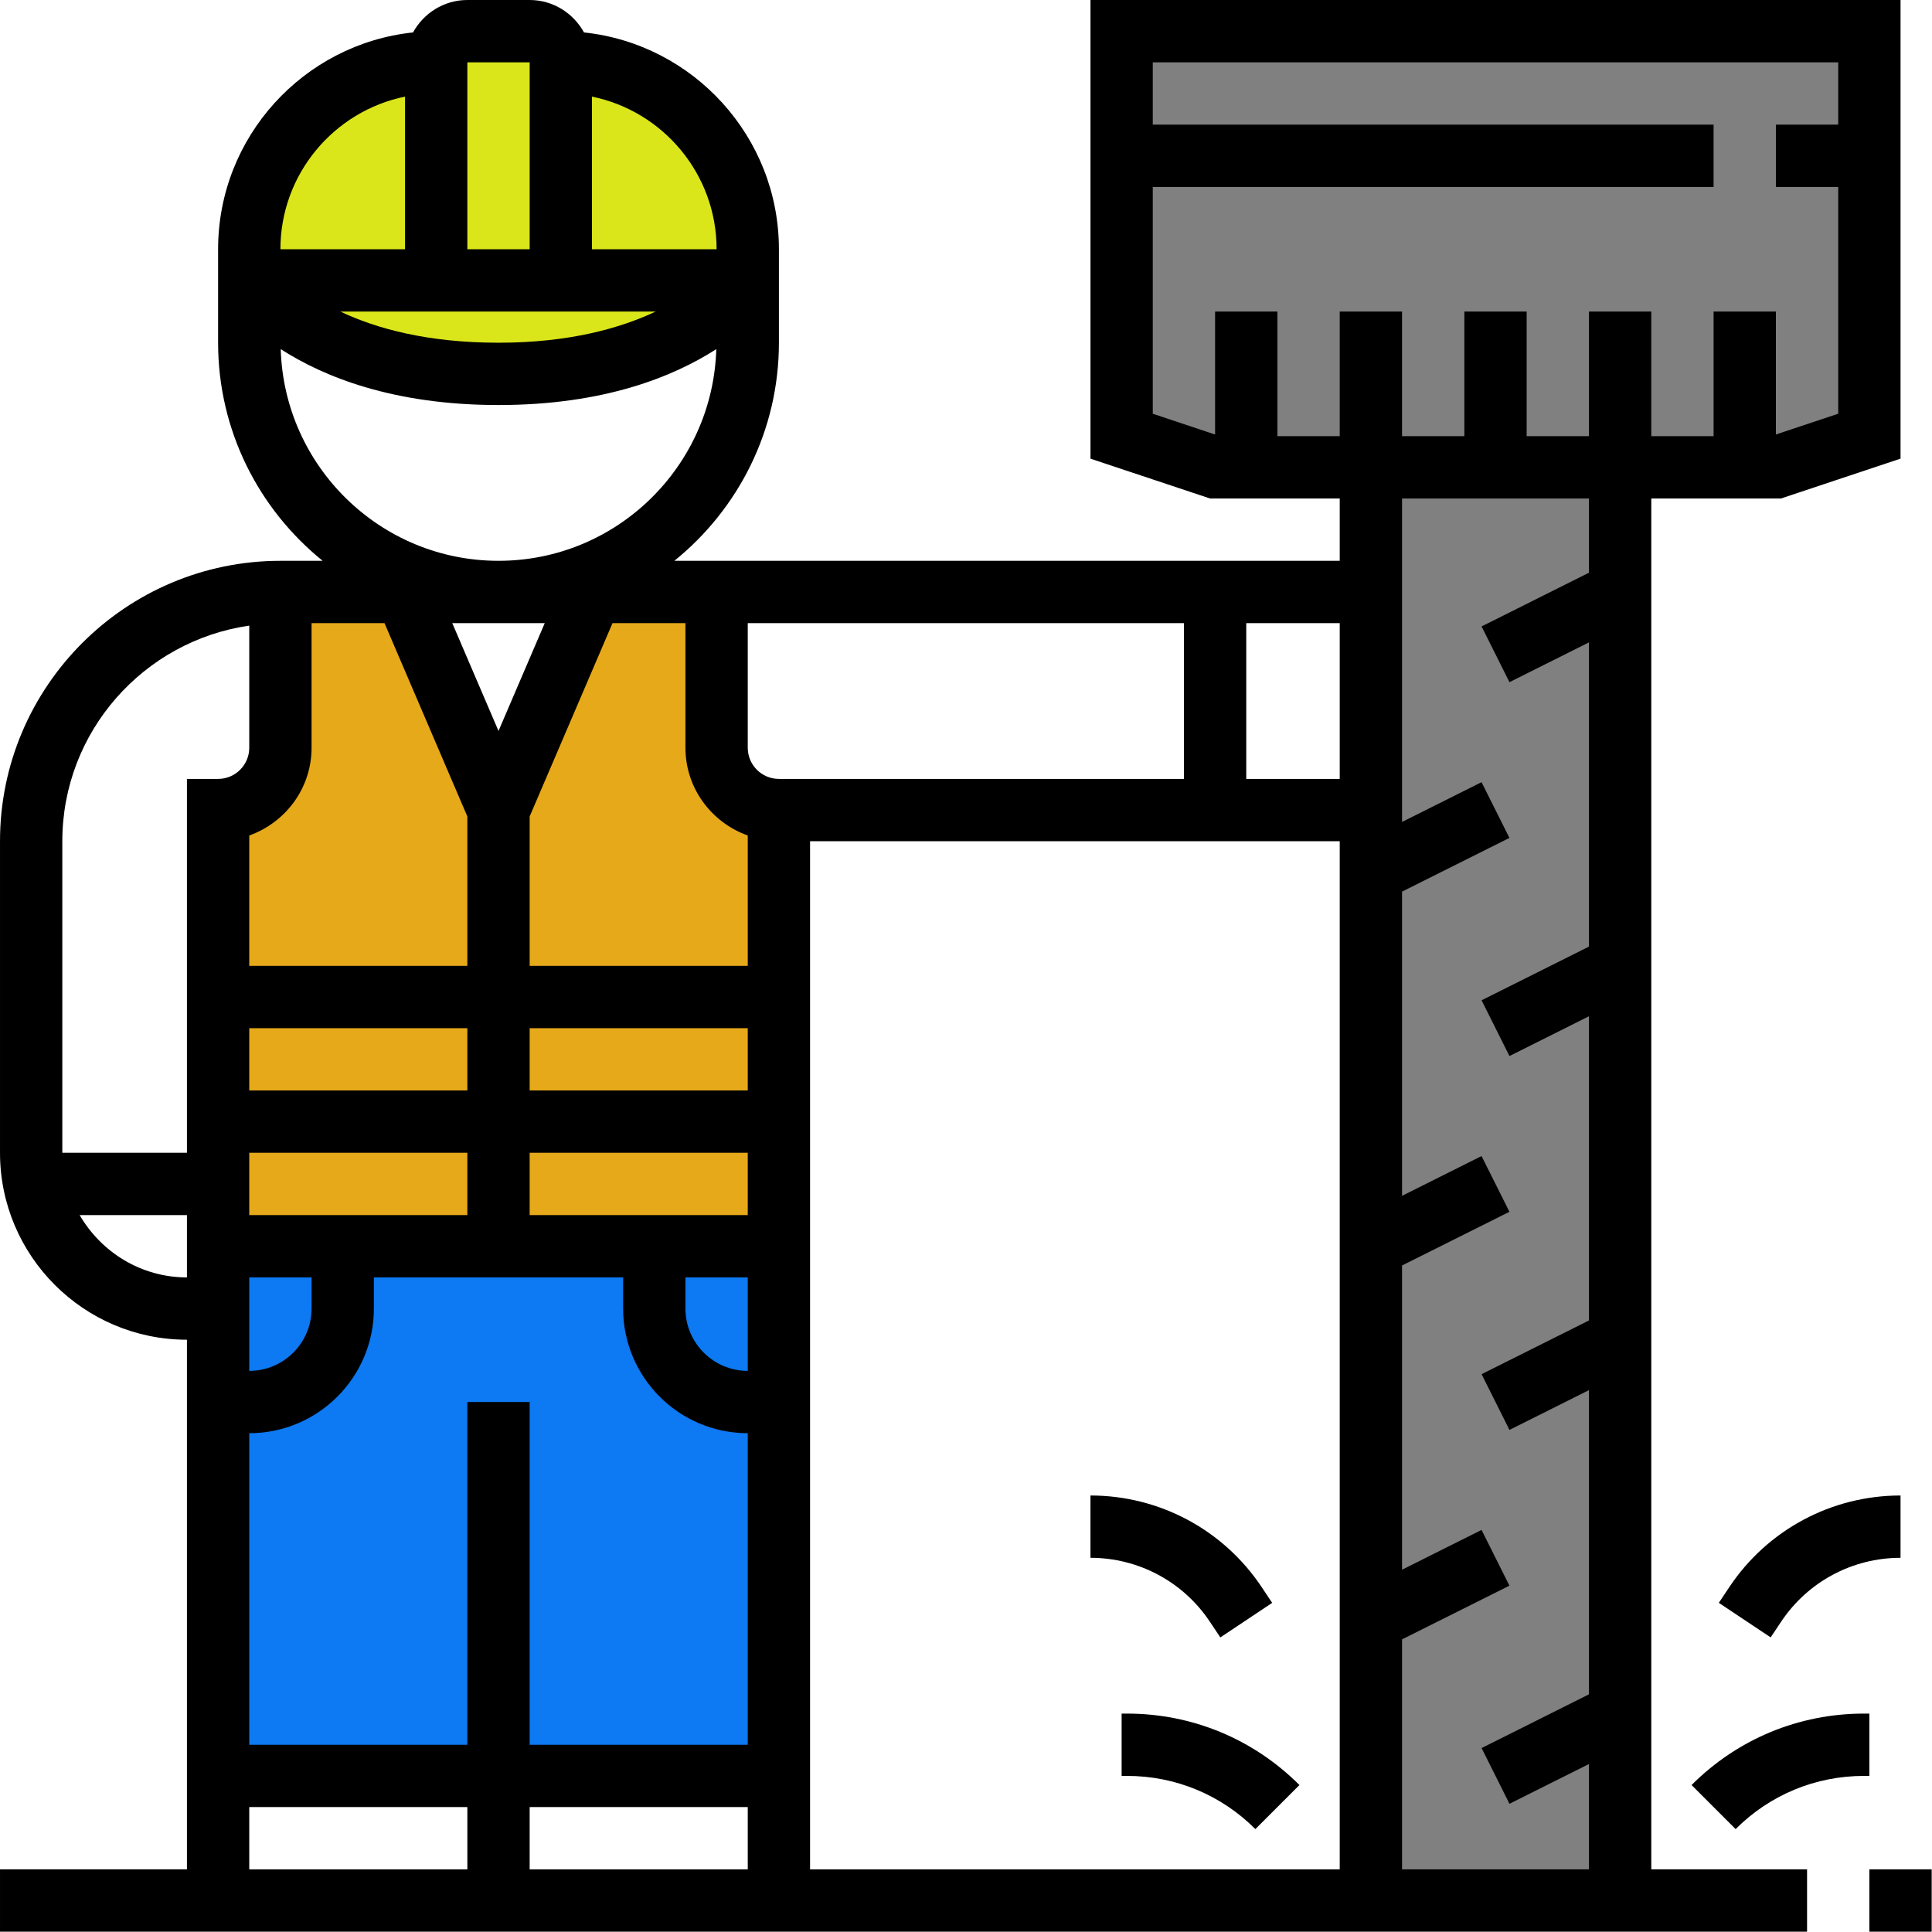
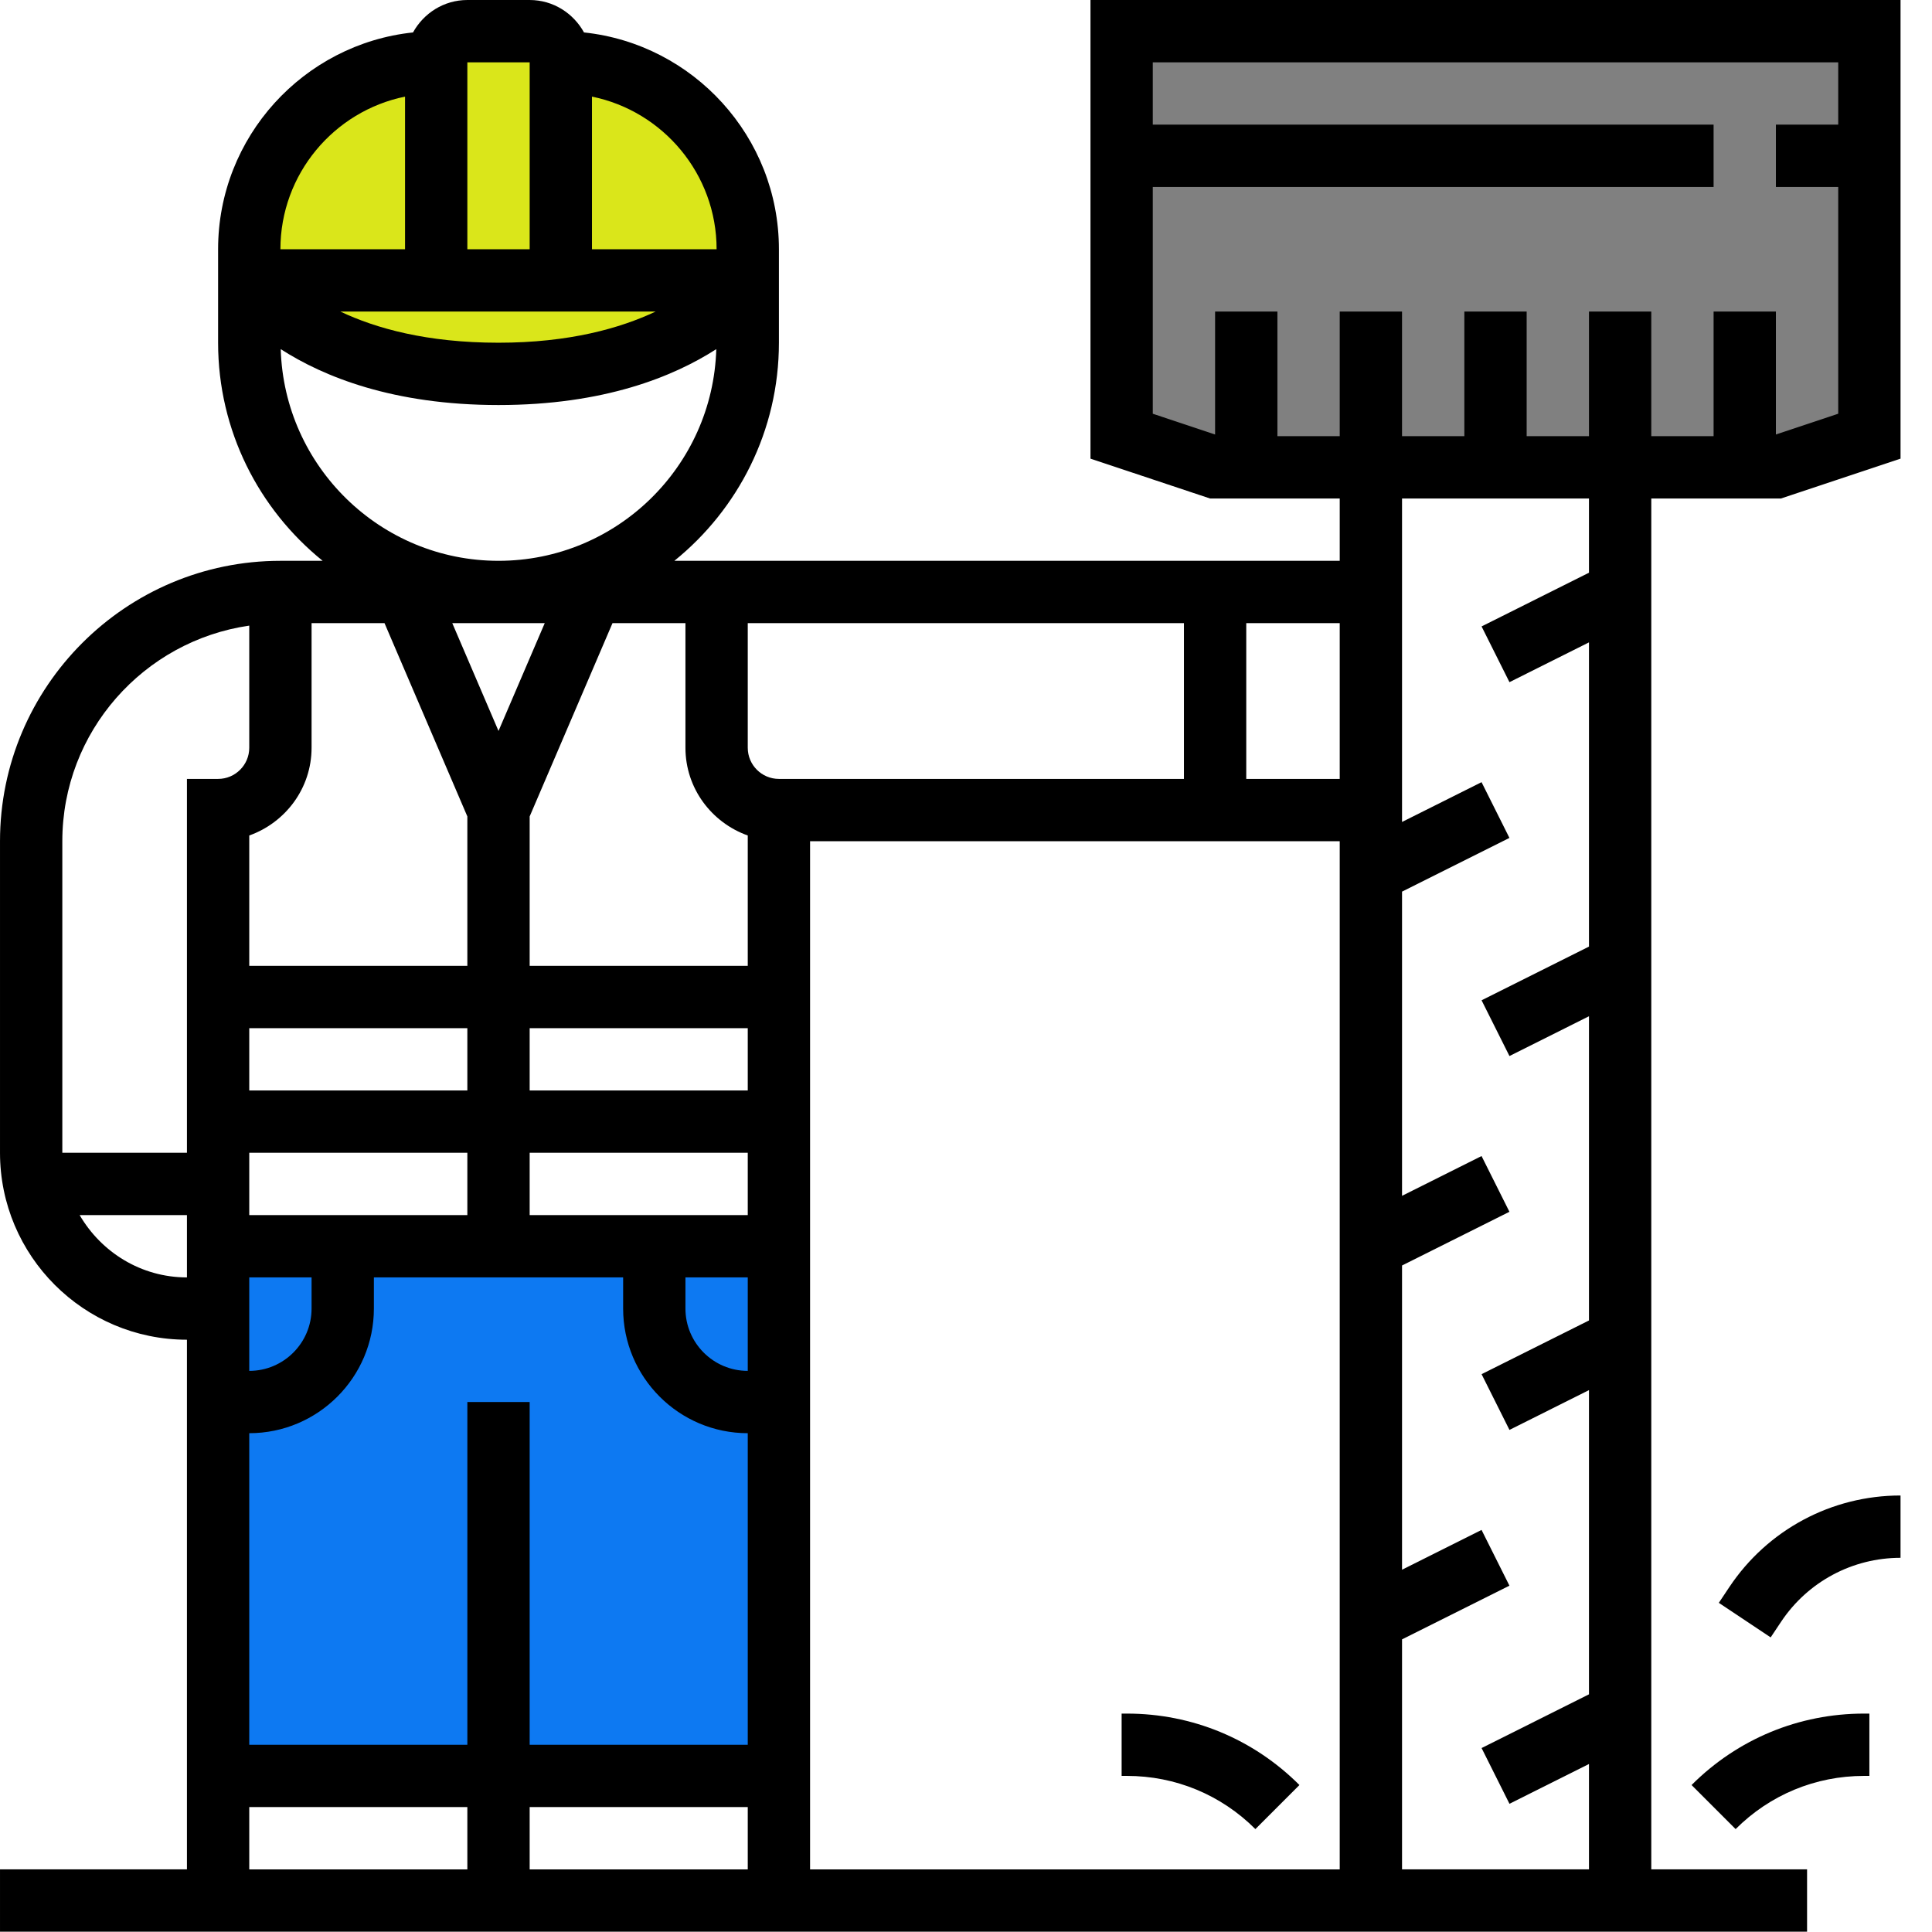
<svg xmlns="http://www.w3.org/2000/svg" width="100%" height="100%" viewBox="0 0 2067 2067" version="1.1" xml:space="preserve" style="fill-rule:evenodd;clip-rule:evenodd;stroke-linecap:round;stroke-linejoin:round;stroke-miterlimit:1.5;">
  <rect x="237.5" y="1329.17" width="600" height="579.167" style="fill:#0d79f2;" />
-   <path d="M304.167,641.667l4.166,104.166l-12.5,79.167l-50,41.667l-16.666,54.166l-0,158.334l8.333,100l0,150l595.833,12.5l4.167,-466.667l-45.833,-20.833l-20.834,-87.5l0,-129.167l-150.795,1.346c0,0 -64.786,192.245 -88.788,192.46c-25.998,0.232 -95.582,-190.813 -95.582,-190.813l-131.501,1.174Z" style="fill:#e6a91a;stroke:#000;stroke-width:4.17px;" />
  <path d="M270.833,287.5l16.667,-125l66.667,-70.833l87.5,-20.834l37.5,-37.5l87.5,0l37.5,25l70.833,25l83.333,66.667l33.334,102.083l-4.167,47.917l-83.333,62.5l-112.5,37.5l-195.834,-20.833l-91.666,-50l-33.334,-41.667Z" style="fill:#dae61a;stroke:#000;stroke-width:4.17px;" />
-   <rect x="1466.67" y="504.167" width="266.667" height="1529.17" style="fill:#808080;" />
  <rect x="1200" y="33.333" width="800" height="437.5" style="fill:#808080;" />
  <g>
    <g>
-       <rect x="2000" y="2000" width="66.667" height="66.667" />
      <path d="M1766.67,533.333l138.733,0l127.933,-42.633l0,-490.7l-866.666,0l-0,490.7l127.933,42.633l138.733,0l0,66.667l-711.866,0c68.133,-55.033 111.866,-139.133 111.866,-233.333l0,-100c0,-120.267 -91.5,-219.567 -208.533,-231.967c-11.367,-20.567 -33,-34.7 -58.133,-34.7l-66.667,-0c-25.133,-0 -46.767,14.133 -58.133,34.7c-117.034,12.4 -208.534,111.7 -208.534,231.967l0,100c0,94.2 43.734,178.3 111.867,233.333l-45.2,0c-165.4,0 -300,134.567 -300,300l0,333.333c0,110.3 89.7,200 200,200l0,566.667l-200,0l0,66.667l1933.33,-0l0,-66.667l-166.666,0l-0,-1466.67Zm-1133.33,-429.966c75.967,15.466 133.334,82.8 133.334,163.3l-133.334,-0l0,-163.3Zm-133.333,-36.7l66.667,-0l-0,200l-66.667,-0l0,-200Zm-135.833,266.666l337.233,0c-37.733,17.8 -92.233,33.334 -168.067,33.334c-76.866,-0 -131.6,-15.5 -169.166,-33.334Zm69.166,-229.966l0,163.3l-133.333,-0c0,-80.5 57.367,-147.834 133.333,-163.3Zm-133,270.166c45.9,29.5 120.234,59.8 233,59.8c112.767,0 187.1,-30.3 233,-59.8c-3.7,125.467 -106.666,226.467 -233,226.467c-126.333,0 -229.3,-101 -233,-226.467Zm282.467,293.134l-49.467,115.366l-49.466,-115.366l98.933,-0Zm-249.467,133.333l0,-133.333l78.034,-0l88.633,206.833l0,159.833l-233.333,0l-0,-139.466c38.7,-13.8 66.666,-50.467 66.666,-93.867Zm-66.666,500l-0,-66.667l233.333,0l0,66.667l-233.333,0Zm66.666,66.667l0,33.333c0,36.767 -29.9,66.667 -66.666,66.667l-0,-100l66.666,-0Zm-66.666,-200l-0,-66.667l233.333,0l0,66.667l-233.333,-0Zm-66.667,200c-49.133,-0 -91.667,-27 -114.8,-66.667l114.8,0l0,66.667Zm33.333,-533.334l-33.333,0l0,400l-133.333,0l-0,-333.333c-0,-117.3 87.1,-214.4 200,-230.667l-0,130.667c-0,18.4 -14.967,33.333 -33.334,33.333Zm266.667,1166.67l-233.333,0l-0,-66.667l233.333,0l0,66.667Zm300,0l-233.333,0l-0,-66.667l233.333,0l0,66.667Zm0,-133.333l-233.333,-0l-0,-366.667l-66.667,0l0,366.667l-233.333,-0l-0,-333.334c73.533,0 133.333,-59.8 133.333,-133.333l0,-33.333l266.667,-0l-0,33.333c-0,73.533 59.8,133.333 133.333,133.333l0,333.334Zm0,-400c-36.767,-0 -66.667,-29.9 -66.667,-66.667l0,-33.333l66.667,-0l0,100Zm0,-166.667l-233.333,0l-0,-66.667l233.333,0l0,66.667Zm0,-133.333l-233.333,-0l-0,-66.667l233.333,0l0,66.667Zm0,-133.334l-233.333,0l-0,-159.833l88.633,-206.833l78.033,-0l0,133.333c0,43.4 27.967,80.067 66.667,93.867l0,139.466Zm33.333,-200c-18.366,0 -33.333,-14.933 -33.333,-33.333l0,-133.333l466.667,-0l-0,166.666l-433.334,0Zm600,1166.67l-566.666,0l-0,-1100l566.666,0l0,1100Zm0,-1166.67l-100,0l0,-166.666l100,-0l0,166.666Zm266.667,-220.6l-114.9,57.467l29.833,59.633l85.067,-42.566l0,325.466l-114.9,57.467l29.833,59.633l85.067,-42.566l0,325.466l-114.9,57.467l29.833,59.633l85.067,-42.566l0,325.466l-114.9,57.467l29.833,59.633l85.067,-42.566l0,112.733l-200,0l0,-246.067l114.9,-57.466l-29.833,-59.634l-85.067,42.567l0,-325.467l114.9,-57.466l-29.833,-59.634l-85.067,42.567l0,-325.467l114.9,-57.466l-29.833,-59.634l-85.067,42.567l0,-346.067l200,0l0,79.4Zm0,-279.4l0,133.334l-66.667,-0l0,-133.334l-66.666,0l-0,133.334l-66.667,-0l-0,-133.334l-66.667,0l0,133.334l-66.666,-0l-0,-133.334l-66.667,0l-0,131.534l-66.667,-22.234l0,-242.633l600,0l0,-66.667l-600,0l0,-66.666l733.334,-0l-0,66.666l-66.667,0l-0,66.667l66.667,0l-0,242.633l-66.667,22.234l-0,-131.534l-66.667,0l0,133.334l-66.666,-0l-0,-133.334l-66.667,0Z" style="fill-rule:nonzero;" />
      <path d="M1200,1833.33l0,66.667l5.7,0c51.9,0 100.7,20.2 137.4,56.9l47.133,-47.133c-49.3,-49.3 -114.833,-76.434 -184.533,-76.434l-5.7,0Z" style="fill-rule:nonzero;" />
-       <path d="M1294.4,1735.03l11.2,16.8l55.467,-36.966l-11.2,-16.8c-40.9,-61.4 -109.4,-98.067 -183.2,-98.067l-0,66.667c51.433,-0 99.2,25.566 127.733,68.366Z" style="fill-rule:nonzero;" />
      <path d="M2000,1833.33l-5.7,0c-69.7,0 -135.233,27.134 -184.533,76.434l47.133,47.133c36.7,-36.7 85.5,-56.9 137.4,-56.9l5.7,0l0,-66.667Z" style="fill-rule:nonzero;" />
      <path d="M1850.13,1698.03l-11.2,16.8l55.467,36.967l11.2,-16.8c28.533,-42.767 76.3,-68.333 127.733,-68.333l0,-66.667c-73.8,-0 -142.3,36.667 -183.2,98.033Z" style="fill-rule:nonzero;" />
    </g>
  </g>
</svg>